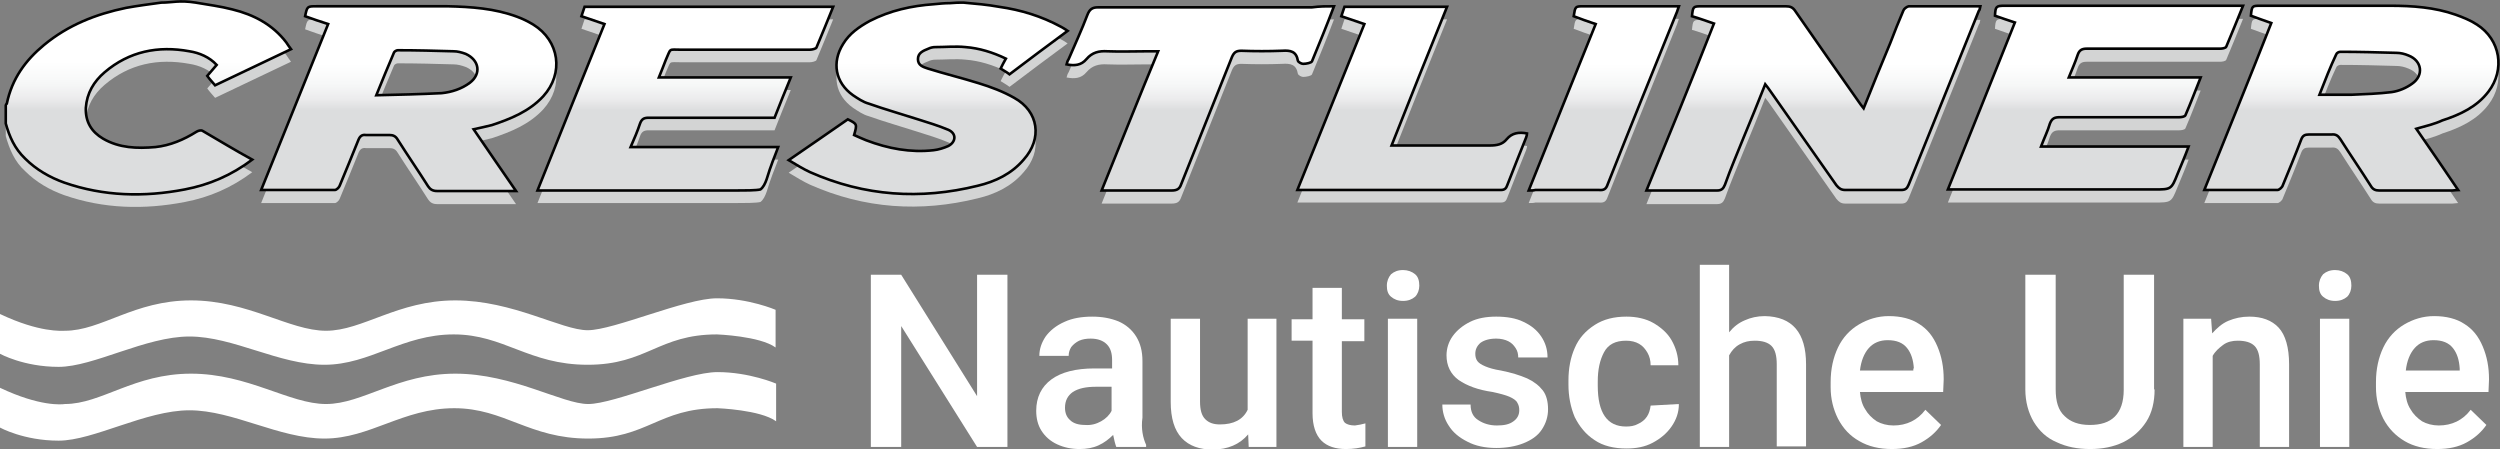
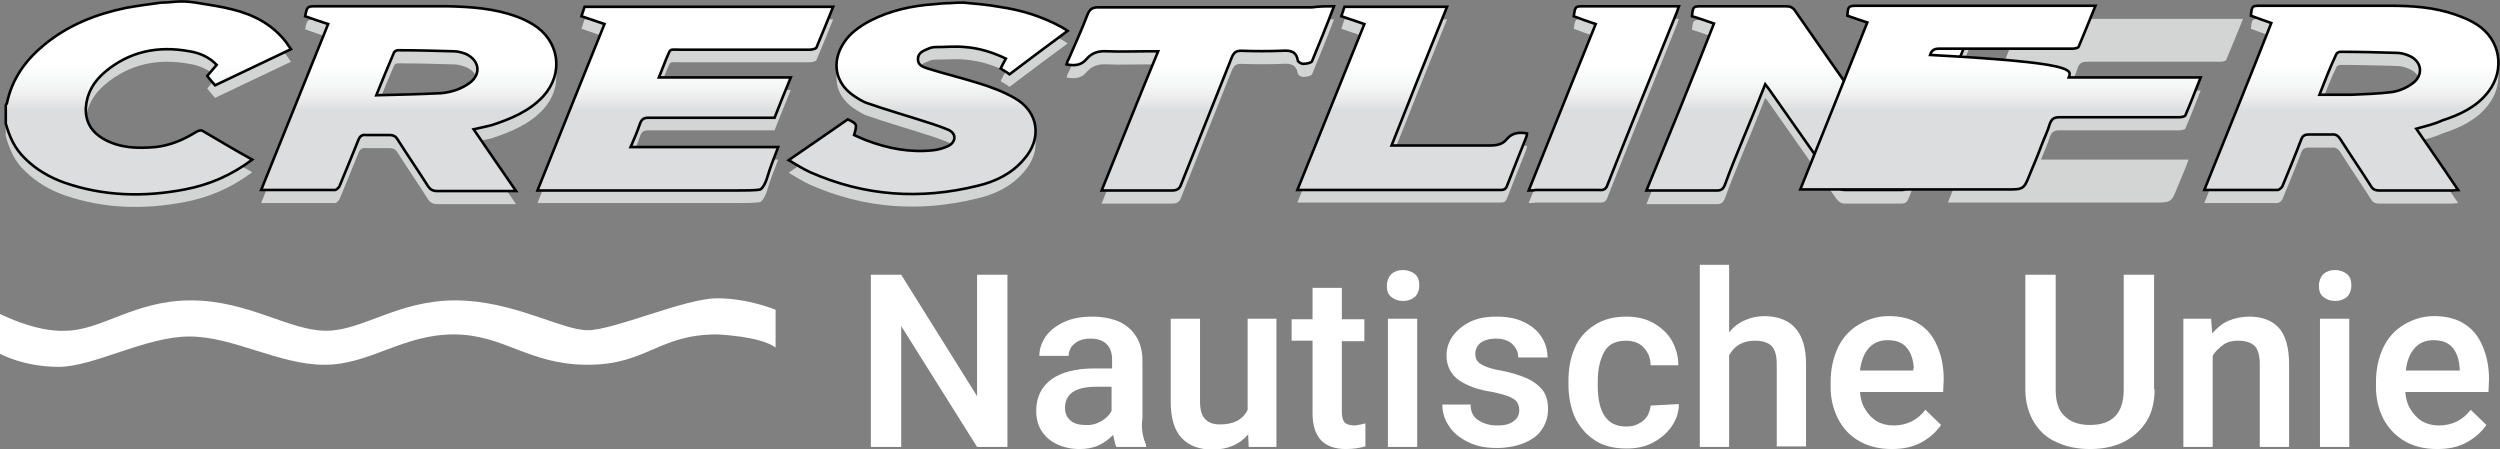
<svg xmlns="http://www.w3.org/2000/svg" version="1.1" id="Layer_1" x="0px" y="0px" viewBox="0 0 477.7 85.8" style="enable-background:new 0 0 477.7 85.8;" xml:space="preserve">
  <rect x="0" y="0" width="477.7" height="85.8" fill="#808080" stroke="none" />
  <style type="text/css">
	.st0{fill:#D3D4D4;}
	.st1{fill:url(#SVGID_1_);stroke:#020202;stroke-width:0.5;stroke-miterlimit:10;}
	.st2{fill:url(#SVGID_2_);stroke:#020202;stroke-width:0.5;stroke-miterlimit:10;}
	.st3{fill:url(#SVGID_3_);stroke:#020202;stroke-width:0.5;stroke-miterlimit:10;}
	.st4{fill:url(#SVGID_4_);stroke:#020202;stroke-width:0.5;stroke-miterlimit:10;}
	.st5{fill:url(#SVGID_5_);stroke:#020202;stroke-width:0.5;stroke-miterlimit:10;}
	.st6{fill:url(#SVGID_6_);stroke:#020202;stroke-width:0.5;stroke-miterlimit:10;}
	.st7{fill:url(#SVGID_7_);stroke:#020202;stroke-width:0.5;stroke-miterlimit:10;}
	.st8{fill:url(#SVGID_8_);stroke:#020202;stroke-width:0.5;stroke-miterlimit:10;}
	.st9{fill:url(#SVGID_9_);stroke:#020202;stroke-width:0.5;stroke-miterlimit:10;}
	.st10{fill:url(#SVGID_10_);stroke:#020202;stroke-width:0.5;stroke-miterlimit:10;}
	.st11{fill:#fff;}
	.st12{fill:#fff;}
</style>
  <g>
    <g>
      <path class="st0" d="M184.1,2.9c2.3,0.2,4.6,0.4,6.8,0.8c4.2,0.6,8.1,1.8,11.8,3.8c0.4,0.2,0.7,0.4,1.3,0.8    c-3.8,2.8-7.4,5.5-11.1,8.3c-0.5-0.4-1.1-0.7-1.7-1.1c0.3-0.6,0.6-1.2,1-1.9c-2.5-1.2-5.1-2-7.7-2.2c-1.9-0.2-3.9,0-5.8,0    c-0.4,0-0.9,0.1-1.3,0.3c-1,0.4-2,0.8-2,2c0,1.2,1,1.5,1.9,1.8c3.2,1,6.5,1.8,9.7,2.8c2.3,0.7,4.7,1.6,6.8,2.8    c4.7,2.6,5.4,7.8,1.8,11.8c-2.3,2.7-5.4,4.2-8.8,5c-10.9,2.7-21.6,2-32-2.6c-1.3-0.6-2.6-1.4-4.1-2.3c3.9-2.7,7.6-5.2,11.3-7.8    c1.8,0.9,1.8,0.9,1.2,3c0.7,0.3,1.5,0.7,2.3,1c4.2,1.6,8.5,2.4,12.9,1.9c0.9-0.1,1.9-0.4,2.8-0.8c1.5-0.8,1.6-2.4,0-3.1    c-1.9-0.8-3.9-1.4-5.8-2c-3.1-1-6.3-1.9-9.4-3c-1.1-0.3-2.1-1-3-1.6c-3.4-2.4-4.1-6.3-1.9-9.8c1.2-2,3.1-3.3,5.1-4.4    c3.9-2,8-2.9,12.3-3.2c1-0.1,2-0.2,3-0.2C182.5,2.9,183.3,2.9,184.1,2.9z" />
      <path class="st0" d="M37.4,2.9c2.3,0.4,4.7,0.7,7,1.3c4.1,1,7.7,2.9,10.3,6.3c0.3,0.4,0.5,0.8,0.9,1.3c-4.9,2.3-9.6,4.6-14.5,6.9    c-0.5-0.6-1-1.1-1.5-1.8c0.5-0.6,1.1-1.3,1.8-2.1c-1.4-1.5-3.3-2.3-5.2-2.6c-6-1.1-11.5,0-16.2,4c-2.1,1.8-3.4,4-3.6,6.8    c-0.1,2.7,1.1,4.6,3.3,5.9c3.1,1.8,6.5,1.9,10,1.6c2.8-0.3,5.4-1.4,7.8-2.9c0.3-0.2,0.9-0.4,1.2-0.2c3.1,1.8,6.2,3.7,9.5,5.5    c-4,3-8.2,4.8-12.9,5.7c-7.8,1.5-15.5,1.3-23-1.3c-2.8-1-5.4-2.5-7.5-4.6c-2-1.8-3-4.2-3.7-6.7c0-1.1,0-2.3,0-3.5    c0-0.1,0.1-0.2,0.2-0.3c0.8-4.7,3.4-8.2,6.9-11.1c4.6-3.8,9.9-5.9,15.7-7.1c2.2-0.4,4.5-0.7,6.7-1C33,2.9,34.2,2.5,37.4,2.9z" />
      <path class="st0" d="M327.5,7.1c-1.5-0.5-2.8-1-4.2-1.4c0.2-1.9,0.2-1.9,2-1.9c5.3,0,10.6,0,15.9,0c0.9,0,1.4,0.2,1.9,1    c4,5.8,8.1,11.6,12.1,17.3c0.2,0.3,0.5,0.7,0.9,1.2c1.7-4.3,3.4-8.4,5.1-12.5c0.8-2.1,1.6-4.1,2.5-6.2c0.1-0.3,0.6-0.7,1-0.8    c4.6,0,9.1,0,13.7,0c-0.1,0.4-0.1,0.7-0.3,0.9c-4.5,11.1-8.9,22.1-13.4,33.2c-0.3,0.7-0.6,1-1.4,1c-3.6,0-7.2,0-10.7,0    c-0.8,0-1.2-0.3-1.7-0.9c-4.2-6-8.5-12.1-12.7-18.1c-0.2-0.3-0.5-0.7-0.9-1.2c-1.4,3.5-2.7,6.8-4.1,10.1c-1.2,3-2.5,6-3.6,9.1    c-0.3,0.7-0.6,1.1-1.5,1.1c-4.1,0-8.3,0-12.4,0c-0.3,0-0.6,0-1.1,0C319,28.2,323.3,17.7,327.5,7.1z" />
      <path class="st0" d="M103.8,20.9c4-4.4,3.1-10.6-1.9-13.7c-1-0.6-2-1.1-3.1-1.5c-4.3-1.6-8.8-1.9-13.3-2c-8.3,0-16.6,0-25,0    c-1.8,0-1.8,0-2.2,1.9c1.4,0.5,2.8,1,4.4,1.5c-4.3,10.6-8.5,21.1-12.8,31.7c4.9,0,9.5,0,14.1,0c0.3,0,0.8-0.5,0.9-0.8    c1.2-2.9,2.4-5.8,3.6-8.8c0.3-0.7,0.7-1,1.4-0.9c1.5,0,3,0,4.5,0c0.7,0,1.2,0.2,1.6,0.9c1.9,3,3.9,5.9,5.8,8.9    c0.4,0.6,0.9,0.9,1.7,0.9c4.3,0,8.6,0,12.9,0c0.6,0,1.3,0,2.2,0c-2.8-4-5.4-7.9-8.1-11.8c1.3-0.3,2.4-0.5,3.5-0.8    C97.6,25.2,101.1,23.8,103.8,20.9z M89.8,18.3c-1.6,1.2-3.5,1.8-5.4,2c-4.1,0.2-8.1,0.3-12.5,0.4c1.2-3,2.3-5.6,3.4-8.2    c0.1-0.2,0.5-0.4,0.7-0.4c3.6,0,7.2,0.1,10.7,0.2c0.7,0,1.5,0.2,2.3,0.5C91.6,13.9,92,16.6,89.8,18.3z" />
      <path class="st0" d="M461.7,27.1c2.7,3.9,5.3,7.7,8,11.7c-0.4,0-0.7,0.1-1.1,0.1c-4.7,0-9.3,0-14,0c-0.7,0-1.2-0.2-1.6-0.9    c-1.9-3-3.9-5.9-5.8-8.9c-0.4-0.6-0.8-1-1.7-0.9c-1.4,0-2.9,0-4.3,0c-0.8,0-1.2,0.2-1.5,1c-1.1,2.9-2.3,5.8-3.5,8.7    c-0.1,0.4-0.7,0.9-1,0.9c-4.6,0-9.2,0-14,0c4.3-10.7,8.6-21.2,12.8-31.9c-1.4-0.5-2.6-0.9-3.9-1.4c0.2-1.9,0.2-1.9,1.9-1.9    c8.2,0,16.5,0,24.7,0c4.3,0,8.5,0.3,12.5,1.7c1.4,0.5,2.9,1.1,4.1,1.9c4.5,2.9,5.4,8.6,2.2,12.8c-2.2,2.9-5.4,4.4-8.8,5.5    C465.2,26.2,463.5,26.6,461.7,27.1z M443.2,20.6c2.2,0,4.3,0,6.2,0c2.5-0.1,5.1-0.2,7.6-0.5c1.4-0.2,2.8-0.8,3.9-1.6    c2.3-1.6,1.9-4.4-0.7-5.4c-0.7-0.3-1.5-0.5-2.3-0.5c-3.6-0.1-7.1-0.2-10.7-0.2c-0.3,0-0.7,0.2-0.8,0.5    C445.3,15.2,444.3,17.8,443.2,20.6z" />
      <path class="st0" d="M102.7,38.8c4.3-10.7,8.5-21.2,12.8-31.8c-1.5-0.5-2.9-1-4.4-1.5c0.2-0.6,0.4-1.2,0.6-1.8    c15.8,0,31.5,0,47.5,0c-1.1,2.7-2.1,5.2-3.2,7.8c-0.1,0.2-0.8,0.4-1.3,0.4c-8.2,0-16.3,0-24.5,0c-2.6,0-1.9-0.4-3,2    c-0.4,1-0.8,2.1-1.3,3.3c8.4,0,16.7,0,25.2,0c-1.1,2.7-2.1,5.1-3.1,7.7c-5.1,0-10.2,0-15.2,0c-3,0-5.9,0-8.9,0    c-0.9,0-1.3,0.3-1.6,1.1c-0.5,1.5-1.1,2.9-1.8,4.5c9.4,0,18.7,0,28.2,0c-0.5,1.4-1,2.5-1.4,3.7c-0.6,1.5-0.9,3.6-2,4.4    c-0.8,0.2-3.1,0.2-4.7,0.2c-12,0-24.1,0-36.1,0C103.9,38.8,103.4,38.8,102.7,38.8z" />
      <path class="st0" d="M395.3,17.3c8.5,0,16.7,0,25.2,0c-1,2.5-1.9,4.9-2.9,7.2c-0.1,0.3-0.8,0.4-1.2,0.4c-7.6,0-15.2,0-22.8,0    c-1,0-1.5,0.2-1.9,1.2c-0.4,1.4-1.1,2.8-1.7,4.4c9.5,0,18.7,0,28.2,0c-0.7,1.9-1.4,3.5-2.1,5.2c-1.2,3-1.2,3-4.5,3    c-12.6,0-25.2,0-37.7,0c-0.5,0-1,0-1.7,0c4.3-10.6,8.5-21.2,12.8-31.9c-1.3-0.4-2.6-0.9-3.8-1.3c0.1-1.8,0.2-1.9,1.9-1.9    c14.7,0,29.4,0,44,0c0.4,0,0.9,0,1.5,0c-1.1,2.7-2.1,5.2-3.2,7.8c-0.1,0.3-0.8,0.4-1.2,0.4c-5.8,0-11.5,0-17.3,0    c-2.7,0-5.4,0-8.2,0c-0.9,0-1.4,0.3-1.7,1.2C396.5,14.5,395.9,15.8,395.3,17.3z" />
      <path class="st0" d="M254.9,3.7c-1.4,3.7-2.8,7.1-4.2,10.5c-0.1,0.3-1.1,0.5-1.7,0.5c-0.3,0-0.9-0.3-1-0.6c-0.3-1.8-1.4-2-3-1.9    c-2.6,0.1-5.2,0.1-7.8,0c-1,0-1.4,0.3-1.8,1.2c-3.2,8.1-6.5,16.2-9.7,24.3c-0.3,0.9-0.8,1.2-1.8,1.2c-4,0-8,0-12,0    c-0.4,0-0.8,0-1.4,0c3.6-8.9,7.1-17.7,10.8-26.6c-0.8,0-1.4,0-2,0c-2.6,0-5.1,0.1-7.7,0c-1.6-0.1-2.9,0.2-4,1.5    c-1,1.2-2.3,1.3-3.8,1c0.1-0.4,0.2-0.7,0.4-1c1.2-2.8,2.5-5.6,3.6-8.5c0.4-1,0.9-1.4,2-1.4c13.7,0,27.3,0,40.9,0    C252.2,3.7,253.4,3.7,254.9,3.7z" />
      <path class="st0" d="M276.5,3.7c-3.6,8.9-7.1,17.6-10.6,26.5c0.7,0,1.1,0,1.6,0c5.7,0,11.5,0,17.2,0c1.3,0,2.4-0.2,3.2-1.2    c1-1.2,2.3-1.4,3.9-1.1c0,0.2-0.1,0.5-0.2,0.8c-1.2,3-2.4,6-3.6,9.1c-0.2,0.6-0.5,0.9-1.2,0.9c-12.8,0-25.6,0-38.3,0    c-0.1,0-0.3,0-0.6,0c4.3-10.6,8.5-21.1,12.8-31.7c-1.5-0.5-2.9-1-4.4-1.5c0.2-0.6,0.4-1.2,0.6-1.8C263.3,3.7,269.8,3.7,276.5,3.7z    " />
      <path class="st0" d="M292.1,38.8c4.3-10.7,8.5-21.2,12.8-31.8c-1.5-0.5-2.9-1-4.2-1.5c0.3-1.9,0.3-1.9,1.9-1.9    c5.5,0,11.1,0,16.7,0c0.4,0,0.9,0,1.5,0c-0.2,0.5-0.3,1-0.5,1.4c-4.4,10.9-8.8,21.7-13.1,32.6c-0.3,0.9-0.7,1.2-1.7,1.1    c-4.1,0-8.1,0-12.1,0C293,38.8,292.7,38.8,292.1,38.8z" />
    </g>
    <g>
      <linearGradient id="SVGID_1_" gradientUnits="userSpaceOnUse" x1="177.415" y1="437.628" x2="177.415" y2="474.171" gradientTransform="matrix(1 0 0 1 0 -437.156)">
        <stop offset="0" style="stop-color:#FFFFFF" />
        <stop offset="0.314" style="stop-color:#FFFFFF" />
        <stop offset="0.427" style="stop-color:#F6F7F7" />
        <stop offset="0.507" style="stop-color:#EBEBEC" />
        <stop offset="0.565" style="stop-color:#DCDDDE" />
      </linearGradient>
      <path class="st1" d="M184.1,0.5c2.3,0.2,4.6,0.4,6.8,0.8c4.2,0.6,8.1,1.8,11.8,3.8c0.4,0.2,0.7,0.4,1.3,0.8    c-3.8,2.8-7.4,5.5-11.1,8.3c-0.5-0.4-1.1-0.7-1.7-1.1c0.3-0.6,0.6-1.2,1-1.9c-2.5-1.2-5.1-2-7.7-2.2c-1.9-0.2-3.9,0-5.8,0    c-0.4,0-0.9,0.1-1.3,0.3c-1,0.4-2,0.8-2,2c0,1.2,1,1.5,1.9,1.8c3.2,1,6.5,1.8,9.7,2.8c2.3,0.7,4.7,1.6,6.8,2.8    c4.7,2.6,5.4,7.8,1.8,11.8c-2.3,2.7-5.4,4.2-8.8,5c-10.9,2.7-21.6,2-32-2.6c-1.3-0.6-2.6-1.4-4.1-2.3c3.9-2.7,7.6-5.2,11.3-7.8    c1.8,0.9,1.8,0.9,1.2,3c0.7,0.3,1.5,0.7,2.3,1c4.2,1.6,8.5,2.4,12.9,1.9c0.9-0.1,1.9-0.4,2.8-0.8c1.5-0.8,1.6-2.4,0-3.1    c-1.9-0.8-3.9-1.4-5.8-2c-3.1-1-6.3-1.9-9.4-3c-1.1-0.3-2.1-1-3-1.6c-3.4-2.4-4.1-6.3-1.9-9.8c1.2-2,3.1-3.3,5.1-4.4    c3.9-2,8-2.9,12.3-3.2c1-0.1,2-0.2,3-0.2C182.5,0.5,183.3,0.5,184.1,0.5z" />
      <linearGradient id="SVGID_2_" gradientUnits="userSpaceOnUse" x1="28.496" y1="437.406" x2="28.496" y2="474.256" gradientTransform="matrix(1 0 0 1 0 -437.156)">
        <stop offset="0" style="stop-color:#FFFFFF" />
        <stop offset="0.314" style="stop-color:#FFFFFF" />
        <stop offset="0.427" style="stop-color:#F6F7F7" />
        <stop offset="0.507" style="stop-color:#EBEBEC" />
        <stop offset="0.565" style="stop-color:#DCDDDE" />
      </linearGradient>
      <path class="st2" d="M37.4,0.5c2.3,0.4,4.7,0.7,7,1.3c4.1,1,7.7,2.9,10.3,6.3c0.3,0.4,0.5,0.8,0.9,1.3c-4.9,2.3-9.6,4.6-14.5,6.9    c-0.5-0.6-1-1.1-1.5-1.8c0.5-0.6,1.1-1.3,1.8-2.1c-1.4-1.5-3.3-2.3-5.2-2.6c-6-1.1-11.5,0-16.2,4c-2.1,1.8-3.4,4-3.6,6.8    c-0.1,2.7,1.1,4.6,3.3,5.9c3.1,1.8,6.5,1.9,10,1.6c2.8-0.3,5.4-1.4,7.8-2.9c0.3-0.2,0.9-0.4,1.2-0.2c3.1,1.8,6.2,3.7,9.5,5.5    c-4,3-8.2,4.8-12.9,5.7c-7.8,1.5-15.5,1.3-23-1.3c-2.8-1-5.4-2.5-7.5-4.6c-2-1.9-3-4.2-3.7-6.7c0-1.1,0-2.3,0-3.5    c0-0.1,0.1-0.2,0.2-0.3C2.3,15,4.9,11.5,8.4,8.6c4.6-3.8,9.9-5.9,15.7-7.1c2.2-0.4,4.5-0.7,6.7-1C33,0.5,34.2,0,37.4,0.5z" />
      <linearGradient id="SVGID_3_" gradientUnits="userSpaceOnUse" x1="346.709" y1="438.321" x2="346.709" y2="473.477" gradientTransform="matrix(1 0 0 1 0 -437.156)">
        <stop offset="0" style="stop-color:#FFFFFF" />
        <stop offset="0.314" style="stop-color:#FFFFFF" />
        <stop offset="0.427" style="stop-color:#F6F7F7" />
        <stop offset="0.507" style="stop-color:#EBEBEC" />
        <stop offset="0.565" style="stop-color:#DCDDDE" />
      </linearGradient>
      <path class="st3" d="M327.5,4.5c-1.5-0.5-2.8-1-4.2-1.4c0.2-1.9,0.2-1.9,2-1.9c5.3,0,10.6,0,15.9,0c0.9,0,1.4,0.2,1.9,1    c4,5.8,8.1,11.6,12.1,17.3c0.2,0.3,0.5,0.7,0.9,1.2c1.7-4.3,3.4-8.4,5.1-12.5c0.8-2.1,1.6-4.1,2.5-6.2c0.1-0.3,0.6-0.7,1-0.8    c4.6,0,9.1,0,13.7,0c-0.1,0.4-0.1,0.7-0.3,0.9c-4.5,11.1-8.9,22.1-13.4,33.2c-0.3,0.7-0.6,1-1.4,1c-3.6,0-7.2,0-10.7,0    c-0.8,0-1.2-0.3-1.7-0.9c-4.2-6-8.5-12.1-12.7-18.1c-0.2-0.3-0.5-0.7-0.9-1.2c-1.4,3.5-2.7,6.8-4.1,10.1c-1.2,3-2.5,6-3.6,9.1    c-0.3,0.7-0.6,1.1-1.5,1.1c-4.1,0-8.3,0-12.4,0c-0.3,0-0.6,0-1.1,0C319,25.7,323.3,15.2,327.5,4.5z" />
      <linearGradient id="SVGID_4_" gradientUnits="userSpaceOnUse" x1="78.095" y1="438.349" x2="78.095" y2="473.519" gradientTransform="matrix(1 0 0 1 0 -437.156)">
        <stop offset="0" style="stop-color:#FFFFFF" />
        <stop offset="0.314" style="stop-color:#FFFFFF" />
        <stop offset="0.427" style="stop-color:#F6F7F7" />
        <stop offset="0.507" style="stop-color:#EBEBEC" />
        <stop offset="0.565" style="stop-color:#DCDDDE" />
      </linearGradient>
      <path class="st4" d="M103.8,18.4c4-4.4,3.1-10.6-1.9-13.7c-1-0.6-2-1.1-3.1-1.5c-4.3-1.6-8.8-1.9-13.3-2c-8.3,0-16.6,0-25,0    c-1.8,0-1.8,0-2.2,1.9c1.4,0.5,2.8,1,4.4,1.5c-4.3,10.6-8.5,21.1-12.8,31.7c4.9,0,9.5,0,14.1,0c0.3,0,0.8-0.5,0.9-0.8    c1.2-2.9,2.4-5.8,3.6-8.8c0.3-0.7,0.7-1,1.4-0.9c1.5,0,3,0,4.5,0c0.7,0,1.2,0.2,1.6,0.9c1.9,3,3.9,5.9,5.8,8.9    c0.4,0.6,0.9,0.9,1.7,0.9c4.3,0,8.6,0,12.9,0c0.6,0,1.3,0,2.2,0c-2.8-4-5.4-7.9-8.1-11.8c1.3-0.3,2.4-0.5,3.5-0.8    C97.6,22.7,101.1,21.3,103.8,18.4z M89.8,15.8c-1.6,1.2-3.5,1.8-5.4,2c-4.1,0.2-8.1,0.3-12.5,0.4c1.2-3,2.3-5.6,3.4-8.2    c0.1-0.2,0.5-0.4,0.7-0.4c3.6,0,7.2,0.1,10.7,0.2c0.7,0,1.5,0.2,2.3,0.5C91.6,11.5,92,14.1,89.8,15.8z" />
      <linearGradient id="SVGID_5_" gradientUnits="userSpaceOnUse" x1="449.276" y1="438.371" x2="449.276" y2="473.527" gradientTransform="matrix(1 0 0 1 0 -437.156)">
        <stop offset="0" style="stop-color:#FFFFFF" />
        <stop offset="0.314" style="stop-color:#FFFFFF" />
        <stop offset="0.427" style="stop-color:#F6F7F7" />
        <stop offset="0.507" style="stop-color:#EBEBEC" />
        <stop offset="0.565" style="stop-color:#DCDDDE" />
      </linearGradient>
      <path class="st5" d="M461.7,24.6c2.7,3.9,5.3,7.7,8,11.7c-0.4,0-0.7,0.1-1.1,0.1c-4.7,0-9.3,0-14,0c-0.7,0-1.2-0.2-1.6-0.9    c-1.9-3-3.9-5.9-5.8-8.9c-0.4-0.6-0.8-1-1.7-0.9c-1.4,0-2.9,0-4.3,0c-0.8,0-1.2,0.2-1.5,1c-1.1,2.9-2.3,5.8-3.5,8.7    c-0.1,0.4-0.7,0.9-1,0.9c-4.6,0-9.2,0-14,0c4.3-10.7,8.6-21.2,12.8-31.9c-1.4-0.5-2.6-0.9-3.9-1.4c0.2-1.9,0.2-1.9,1.9-1.9    c8.2,0,16.5,0,24.7,0c4.3,0,8.5,0.3,12.5,1.7c1.4,0.5,2.9,1.1,4.1,1.9c4.5,2.9,5.4,8.6,2.2,12.8c-2.2,2.9-5.4,4.4-8.8,5.5    C465.2,23.7,463.5,24.1,461.7,24.6z M443.2,18.1c2.2,0,4.3,0,6.2,0c2.5-0.1,5.1-0.2,7.6-0.5c1.4-0.2,2.8-0.8,3.9-1.6    c2.3-1.6,1.9-4.4-0.7-5.4c-0.7-0.3-1.5-0.5-2.3-0.5c-3.6-0.1-7.1-0.2-10.7-0.2c-0.3,0-0.7,0.2-0.8,0.5    C445.3,12.7,444.3,15.3,443.2,18.1z" />
      <linearGradient id="SVGID_6_" gradientUnits="userSpaceOnUse" x1="130.969" y1="438.42" x2="130.969" y2="473.527" gradientTransform="matrix(1 0 0 1 0 -437.156)">
        <stop offset="0" style="stop-color:#FFFFFF" />
        <stop offset="0.314" style="stop-color:#FFFFFF" />
        <stop offset="0.427" style="stop-color:#F6F7F7" />
        <stop offset="0.507" style="stop-color:#EBEBEC" />
        <stop offset="0.565" style="stop-color:#DCDDDE" />
      </linearGradient>
      <path class="st6" d="M102.7,36.4c4.3-10.7,8.5-21.2,12.8-31.8c-1.5-0.5-2.9-1-4.4-1.5c0.2-0.6,0.4-1.2,0.6-1.8    c15.8,0,31.5,0,47.5,0c-1.1,2.7-2.1,5.2-3.2,7.8c-0.1,0.2-0.8,0.4-1.3,0.4c-8.2,0-16.3,0-24.5,0c-2.6,0-1.9-0.4-3,2    c-0.4,1-0.8,2.1-1.3,3.3c8.4,0,16.7,0,25.2,0c-1.1,2.7-2.1,5.1-3.1,7.7c-5.1,0-10.2,0-15.2,0c-3,0-5.9,0-8.9,0    c-0.9,0-1.3,0.3-1.6,1.1c-0.5,1.5-1.1,2.9-1.8,4.5c9.4,0,18.7,0,28.2,0c-0.5,1.4-1,2.5-1.4,3.7c-0.6,1.5-0.9,3.6-2,4.4    c-0.8,0.2-3.1,0.2-4.7,0.2c-12,0-24.1,0-36.1,0C103.9,36.4,103.4,36.4,102.7,36.4z" />
      <linearGradient id="SVGID_7_" gradientUnits="userSpaceOnUse" x1="400.385" y1="438.371" x2="400.385" y2="473.516" gradientTransform="matrix(1 0 0 1 0 -437.156)">
        <stop offset="0" style="stop-color:#FFFFFF" />
        <stop offset="0.314" style="stop-color:#FFFFFF" />
        <stop offset="0.427" style="stop-color:#F6F7F7" />
        <stop offset="0.507" style="stop-color:#EBEBEC" />
        <stop offset="0.565" style="stop-color:#DCDDDE" />
      </linearGradient>
-       <path class="st7" d="M395.3,14.8c8.5,0,16.7,0,25.2,0c-1,2.5-1.9,4.9-2.9,7.2c-0.1,0.3-0.8,0.4-1.2,0.4c-7.6,0-15.2,0-22.8,0    c-1,0-1.5,0.2-1.9,1.2c-0.4,1.4-1.1,2.8-1.7,4.4c9.5,0,18.7,0,28.2,0c-0.7,1.9-1.4,3.5-2.1,5.2c-1.2,3-1.2,3-4.5,3    c-12.6,0-25.2,0-37.7,0c-0.5,0-1,0-1.7,0c4.3-10.6,8.5-21.2,12.8-31.9c-1.3-0.4-2.6-0.9-3.8-1.3c0.1-1.8,0.2-1.9,1.9-1.9    c14.7,0,29.4,0,44,0c0.4,0,0.9,0,1.5,0c-1.1,2.7-2.1,5.2-3.2,7.8c-0.1,0.3-0.8,0.4-1.2,0.4c-5.8,0-11.5,0-17.3,0    c-2.7,0-5.4,0-8.2,0c-0.9,0-1.4,0.3-1.7,1.2C396.5,12,395.9,13.3,395.3,14.8z" />
+       <path class="st7" d="M395.3,14.8c8.5,0,16.7,0,25.2,0c-1,2.5-1.9,4.9-2.9,7.2c-0.1,0.3-0.8,0.4-1.2,0.4c-7.6,0-15.2,0-22.8,0    c-1,0-1.5,0.2-1.9,1.2c-0.4,1.4-1.1,2.8-1.7,4.4c-0.7,1.9-1.4,3.5-2.1,5.2c-1.2,3-1.2,3-4.5,3    c-12.6,0-25.2,0-37.7,0c-0.5,0-1,0-1.7,0c4.3-10.6,8.5-21.2,12.8-31.9c-1.3-0.4-2.6-0.9-3.8-1.3c0.1-1.8,0.2-1.9,1.9-1.9    c14.7,0,29.4,0,44,0c0.4,0,0.9,0,1.5,0c-1.1,2.7-2.1,5.2-3.2,7.8c-0.1,0.3-0.8,0.4-1.2,0.4c-5.8,0-11.5,0-17.3,0    c-2.7,0-5.4,0-8.2,0c-0.9,0-1.4,0.3-1.7,1.2C396.5,12,395.9,13.3,395.3,14.8z" />
      <linearGradient id="SVGID_8_" gradientUnits="userSpaceOnUse" x1="229.481" y1="438.334" x2="229.481" y2="473.536" gradientTransform="matrix(1 0 0 1 0 -437.156)">
        <stop offset="0" style="stop-color:#FFFFFF" />
        <stop offset="0.314" style="stop-color:#FFFFFF" />
        <stop offset="0.427" style="stop-color:#F6F7F7" />
        <stop offset="0.507" style="stop-color:#EBEBEC" />
        <stop offset="0.565" style="stop-color:#DCDDDE" />
      </linearGradient>
      <path class="st8" d="M254.9,1.2c-1.4,3.7-2.8,7.1-4.2,10.5c-0.1,0.3-1.1,0.5-1.7,0.5c-0.3,0-0.9-0.3-1-0.6c-0.3-1.8-1.4-2-3-1.9    c-2.6,0.1-5.2,0.1-7.8,0c-1,0-1.4,0.3-1.8,1.2c-3.2,8.1-6.5,16.2-9.7,24.3c-0.3,0.9-0.8,1.2-1.8,1.2c-4,0-8,0-12,0    c-0.4,0-0.8,0-1.4,0c3.6-8.9,7.1-17.7,10.8-26.6c-0.8,0-1.4,0-2,0c-2.6,0-5.1,0.1-7.7,0c-1.6-0.1-2.9,0.2-4,1.5    c-1,1.2-2.3,1.3-3.8,1c0.1-0.4,0.2-0.7,0.4-1c1.2-2.8,2.5-5.6,3.6-8.5c0.4-1,0.9-1.4,2-1.4c13.7,0,27.3,0,40.9,0    C252.2,1.2,253.4,1.2,254.9,1.2z" />
      <linearGradient id="SVGID_9_" gradientUnits="userSpaceOnUse" x1="269.787" y1="438.42" x2="269.787" y2="473.527" gradientTransform="matrix(1 0 0 1 0 -437.156)">
        <stop offset="0" style="stop-color:#FFFFFF" />
        <stop offset="0.314" style="stop-color:#FFFFFF" />
        <stop offset="0.427" style="stop-color:#F6F7F7" />
        <stop offset="0.507" style="stop-color:#EBEBEC" />
        <stop offset="0.565" style="stop-color:#DCDDDE" />
      </linearGradient>
      <path class="st9" d="M276.5,1.3c-3.6,8.9-7.1,17.6-10.6,26.5c0.7,0,1.1,0,1.6,0c5.7,0,11.5,0,17.2,0c1.3,0,2.4-0.2,3.2-1.2    c1-1.2,2.3-1.4,3.9-1.1c0,0.2-0.1,0.5-0.2,0.8c-1.2,3-2.4,6-3.6,9.1c-0.2,0.6-0.5,0.9-1.2,0.9c-12.8,0-25.6,0-38.3,0    c-0.1,0-0.3,0-0.6,0c4.3-10.6,8.5-21.1,12.8-31.7c-1.5-0.5-2.9-1-4.4-1.5c0.2-0.6,0.4-1.2,0.6-1.8C263.3,1.3,269.8,1.3,276.5,1.3z    " />
      <linearGradient id="SVGID_10_" gradientUnits="userSpaceOnUse" x1="306.453" y1="438.371" x2="306.453" y2="473.532" gradientTransform="matrix(1 0 0 1 0 -437.156)">
        <stop offset="0" style="stop-color:#FFFFFF" />
        <stop offset="0.314" style="stop-color:#FFFFFF" />
        <stop offset="0.427" style="stop-color:#F6F7F7" />
        <stop offset="0.507" style="stop-color:#EBEBEC" />
        <stop offset="0.565" style="stop-color:#DCDDDE" />
      </linearGradient>
      <path class="st10" d="M292.1,36.4c4.3-10.7,8.5-21.2,12.8-31.8c-1.5-0.5-2.9-1-4.2-1.5c0.3-1.9,0.3-1.9,1.9-1.9    c5.5,0,11.1,0,16.7,0c0.4,0,0.9,0,1.5,0c-0.2,0.5-0.3,1-0.5,1.4c-4.4,10.9-8.8,21.7-13.1,32.6c-0.3,0.9-0.7,1.2-1.7,1.1    c-4.1,0-8.1,0-12.1,0C293,36.4,292.7,36.4,292.1,36.4z" />
    </g>
  </g>
  <g>
    <path class="st11" d="M0,60v7.6c0,0,4.5,2.5,11.2,2.5s16.6-5.8,25-5.8s17.1,5.4,25.8,5.4s14.9-5.8,24.7-5.8   c9.6,0,14.3,5.8,25.6,5.8s13.5-5.8,24.7-5.8c0,0,8.2,0.3,11.2,2.5v-7.2c0,0-5.1-2.2-11.2-2.2s-19.7,6.1-24.7,6.1S98,57.4,87,57.4   s-17.7,5.8-24.7,5.8s-14.9-5.8-25.8-5.8s-17.1,5.8-24.1,5.8C11.8,63.2,7.6,63.6,0,60z" />
-     <path class="st11" d="M0,74.1v7.6c0,0,4.5,2.5,11.2,2.5s16.6-5.8,25-5.8s17.1,5.4,25.8,5.4S77,78,86.8,78c9.6,0,14.3,5.8,25.6,5.8   s13.5-5.8,24.7-5.8c0,0,8.2,0.3,11.2,2.5v-7.2c0,0-5.1-2.2-11.2-2.2s-19.7,6.1-24.7,6.1S98,71.4,87,71.4s-17.7,5.8-24.7,5.8   s-14.9-5.8-25.8-5.8s-17.1,5.8-24.1,5.8C11.8,77.3,7.6,77.7,0,74.1z" />
  </g>
  <g>
    <path class="st12" d="M186.7,85.4l-14.5-23.1v23.1h-5.8V52.5h5.8l14.5,23.2V52.5h5.8v32.9L186.7,85.4L186.7,85.4z" />
    <path class="st12" d="M219,85v0.4h-5.7c-0.2-0.5-0.4-1.3-0.6-2.3c-0.8,0.8-1.7,1.5-2.8,2s-2.3,0.7-3.6,0.7c-1.6,0-3-0.3-4.3-0.9   c-1.3-0.6-2.3-1.5-3-2.6c-0.7-1.1-1-2.4-1-3.8c0-2.6,1-4.6,2.9-6c1.9-1.4,4.7-2.1,8.2-2.1h3.4v-1.6c0-1.3-0.3-2.3-1-3   c-0.7-0.7-1.7-1.1-3.1-1.1c-0.8,0-1.5,0.1-2.2,0.4c-0.6,0.3-1.1,0.7-1.5,1.2c-0.3,0.5-0.5,1-0.5,1.7h-5.6c0-1.3,0.4-2.5,1.2-3.7   c0.8-1.1,2-2.1,3.6-2.8c1.5-0.7,3.3-1,5.3-1c1.9,0,3.5,0.3,5,0.9c1.4,0.6,2.6,1.6,3.4,2.9c0.8,1.3,1.2,2.8,1.2,4.7v10.8   C218,81.9,218.4,83.7,219,85z M210.4,80.5c0.9-0.5,1.6-1.2,2-2v-4.6h-2.9c-2,0-3.4,0.3-4.5,1c-1,0.7-1.5,1.7-1.5,3   c0,1,0.3,1.8,1,2.4c0.6,0.6,1.6,0.9,2.8,0.9C208.5,81.3,209.5,81,210.4,80.5z" />
    <path class="st12" d="M243.9,60.9v24.5h-5.3l-0.1-2.4c-1.6,1.9-3.9,2.9-6.8,2.9c-2.5,0-4.5-0.7-5.9-2.2c-1.4-1.5-2.1-3.8-2.1-6.9   V60.9h5.6v15.8c0,1.6,0.3,2.7,1,3.4c0.7,0.7,1.6,1,2.8,1c2.6,0,4.4-0.9,5.3-2.8V60.9L243.9,60.9z" />
    <path class="st12" d="M260.9,80.9v4.4c-1.1,0.3-2.3,0.5-3.7,0.5c-2,0-3.6-0.5-4.7-1.6c-1.1-1.1-1.7-2.9-1.7-5.2V65.1h-4V61h4V55   h5.6V61h4.3v4.2h-4.3v13.5c0,1,0.2,1.7,0.6,2.1c0.4,0.3,1,0.5,1.9,0.5C259.6,81.2,260.2,81.1,260.9,80.9z" />
    <path class="st12" d="M270.4,52.4c0.6,0.5,0.8,1.3,0.8,2.2c0,0.8-0.3,1.6-0.8,2.1c-0.6,0.5-1.3,0.8-2.3,0.8c-1,0-1.7-0.3-2.3-0.8   c-0.6-0.5-0.8-1.2-0.8-2.1s0.3-1.6,0.8-2.2c0.6-0.5,1.3-0.8,2.3-0.8C269,51.6,269.8,51.9,270.4,52.4z M265.2,85.4V60.9h5.6v24.5   H265.2z" />
    <path class="st12" d="M278.7,72.6c-1.5-1.1-2.3-2.7-2.3-4.7c0-1.3,0.4-2.6,1.2-3.7c0.8-1.1,1.9-2,3.3-2.7c1.4-0.7,3.1-1,5-1   c2,0,3.8,0.3,5.2,1c1.5,0.7,2.6,1.6,3.4,2.8c0.8,1.2,1.2,2.5,1.2,4h-5.6c0-0.6-0.1-1.2-0.5-1.8s-0.8-1-1.4-1.3   c-0.6-0.3-1.4-0.5-2.3-0.5c-1.3,0-2.3,0.3-3,0.8c-0.7,0.6-1,1.3-1,2.1c0,0.5,0.1,1,0.4,1.4c0.3,0.4,0.8,0.7,1.5,1   c0.7,0.3,1.7,0.6,3,0.8c2,0.4,3.6,0.9,5,1.5c1.3,0.6,2.3,1.4,3,2.3c0.7,0.9,1,2.2,1,3.6s-0.4,2.7-1.2,3.9s-2,2-3.5,2.6   c-1.5,0.6-3.3,0.9-5.2,0.9c-2.1,0-4-0.4-5.5-1.2c-1.6-0.8-2.8-1.8-3.6-3.1c-0.8-1.2-1.2-2.6-1.2-4h5.4c0,1.4,0.5,2.4,1.5,3   c0.9,0.6,2.1,1,3.5,1c1.4,0,2.4-0.2,3.2-0.8c0.7-0.5,1.1-1.2,1.1-2.1c0-0.6-0.1-1-0.4-1.5c-0.2-0.4-0.8-0.8-1.5-1.1   c-0.7-0.3-1.8-0.6-3.2-0.9C282.4,74.5,280.3,73.7,278.7,72.6z" />
    <path class="st12" d="M320.8,77.2c0,1.6-0.5,3-1.4,4.3c-0.9,1.3-2.1,2.3-3.6,3.1c-1.5,0.8-3.2,1.1-5,1.1c-2.4,0-4.5-0.5-6.1-1.6   c-1.7-1.1-2.9-2.6-3.8-4.4c-0.8-1.9-1.2-4-1.2-6.2v-0.8c0-2.3,0.4-4.4,1.2-6.2c0.8-1.9,2.1-3.3,3.8-4.4c1.7-1.1,3.7-1.6,6.1-1.6   c1.9,0,3.7,0.4,5.1,1.2s2.7,1.9,3.5,3.3c0.8,1.4,1.3,3,1.3,4.8h-5.3c0-0.9-0.2-1.7-0.6-2.4c-0.4-0.7-0.9-1.3-1.6-1.7   c-0.7-0.4-1.5-0.6-2.5-0.6c-2,0-3.4,0.7-4.2,2.2c-0.8,1.5-1.2,3.3-1.2,5.6v0.8c0,5.2,1.8,7.8,5.4,7.8c0.8,0,1.6-0.1,2.3-0.5   c0.7-0.3,1.3-0.8,1.7-1.4c0.4-0.6,0.6-1.3,0.7-2.1L320.8,77.2L320.8,77.2z" />
    <path class="st12" d="M345.1,69.6v15.7h-5.6V69.6c0-1.6-0.3-2.8-1-3.5c-0.7-0.7-1.8-1-3.2-1c-1.1,0-2,0.2-2.9,0.7s-1.5,1.2-2,2.1   v17.5h-5.6V50.6h5.6v12.9c0.8-1,1.8-1.8,3-2.3c1.1-0.5,2.4-0.8,3.8-0.8C342.5,60.5,345.1,63.6,345.1,69.6z" />
    <path class="st12" d="M371.3,74.9h-15.9c0.1,1.2,0.4,2.4,1,3.3c0.5,0.9,1.3,1.7,2.2,2.3c0.9,0.5,2,0.8,3.2,0.8c2.5,0,4.6-1,6.1-3   l3,2.9c-0.9,1.3-2.1,2.4-3.7,3.3c-1.6,0.9-3.5,1.3-5.7,1.3c-2.4,0-4.5-0.5-6.2-1.5c-1.8-1-3.1-2.4-4.1-4.3c-0.9-1.8-1.4-3.8-1.4-6   V73c0-2.5,0.5-4.7,1.4-6.6c0.9-1.9,2.3-3.4,4-4.4c1.7-1,3.6-1.6,5.7-1.6c2.3,0,4.3,0.5,5.8,1.5c1.6,1,2.7,2.4,3.5,4.3   s1.2,3.9,1.2,6.3L371.3,74.9L371.3,74.9z M365.7,70.4c-0.1-1.6-0.5-2.9-1.3-3.9s-2-1.5-3.7-1.5c-1.5,0-2.7,0.5-3.6,1.5   c-0.9,1-1.5,2.5-1.7,4.3h10.2V70.4z" />
    <path class="st12" d="M411.7,74.4c0,2.4-0.5,4.5-1.6,6.2c-1.1,1.7-2.6,3-4.4,3.9c-1.9,0.9-4,1.3-6.3,1.3c-2.4,0-4.5-0.4-6.4-1.3   c-1.9-0.8-3.3-2.1-4.4-3.9c-1-1.7-1.6-3.8-1.6-6.2V52.5h5.8v21.9c0,2.3,0.5,4,1.7,5.1c1.1,1.1,2.7,1.7,4.8,1.7   c2.1,0,3.7-0.5,4.8-1.6s1.7-2.8,1.7-5.1V52.5h5.8V74.4z" />
    <path class="st12" d="M435.4,62.6c1.3,1.4,2,3.8,2,7v15.8h-5.6V69.6c0-1.6-0.3-2.8-1-3.5c-0.7-0.7-1.8-1-3.2-1c-1,0-2,0.2-2.8,0.8   s-1.5,1.2-2,2.1v17.4h-5.6V60.9h5.3l0.2,2.8c0.9-1,1.9-1.9,3.1-2.4c1.2-0.5,2.5-0.8,4-0.8C432.2,60.5,434.1,61.2,435.4,62.6z" />
    <path class="st12" d="M448.5,52.4c0.6,0.5,0.8,1.3,0.8,2.2c0,0.8-0.3,1.6-0.8,2.1c-0.6,0.5-1.3,0.8-2.3,0.8c-1,0-1.7-0.3-2.3-0.8   c-0.6-0.5-0.8-1.2-0.8-2.1s0.3-1.6,0.8-2.2c0.6-0.5,1.3-0.8,2.3-0.8C447.1,51.6,447.9,51.9,448.5,52.4z M443.3,85.4V60.9h5.6v24.5   H443.3z" />
    <path class="st12" d="M475.5,74.9h-15.9c0.1,1.2,0.4,2.4,1,3.3c0.5,0.9,1.3,1.7,2.2,2.3c0.9,0.5,2,0.8,3.2,0.8c2.5,0,4.6-1,6.1-3   l3,2.9c-0.9,1.3-2.1,2.4-3.7,3.3c-1.6,0.9-3.5,1.3-5.7,1.3c-2.4,0-4.5-0.5-6.2-1.5s-3.1-2.4-4.1-4.3c-0.9-1.8-1.4-3.8-1.4-6V73   c0-2.5,0.5-4.7,1.4-6.6c0.9-1.9,2.3-3.4,4-4.4c1.7-1,3.6-1.6,5.7-1.6c2.3,0,4.3,0.5,5.8,1.5c1.6,1,2.7,2.4,3.5,4.3s1.2,3.9,1.2,6.3   L475.5,74.9L475.5,74.9z M470,70.4c-0.1-1.6-0.5-2.9-1.3-3.9s-2-1.5-3.7-1.5c-1.5,0-2.7,0.5-3.6,1.5c-0.9,1-1.5,2.5-1.7,4.3H470   V70.4z" />
  </g>
</svg>